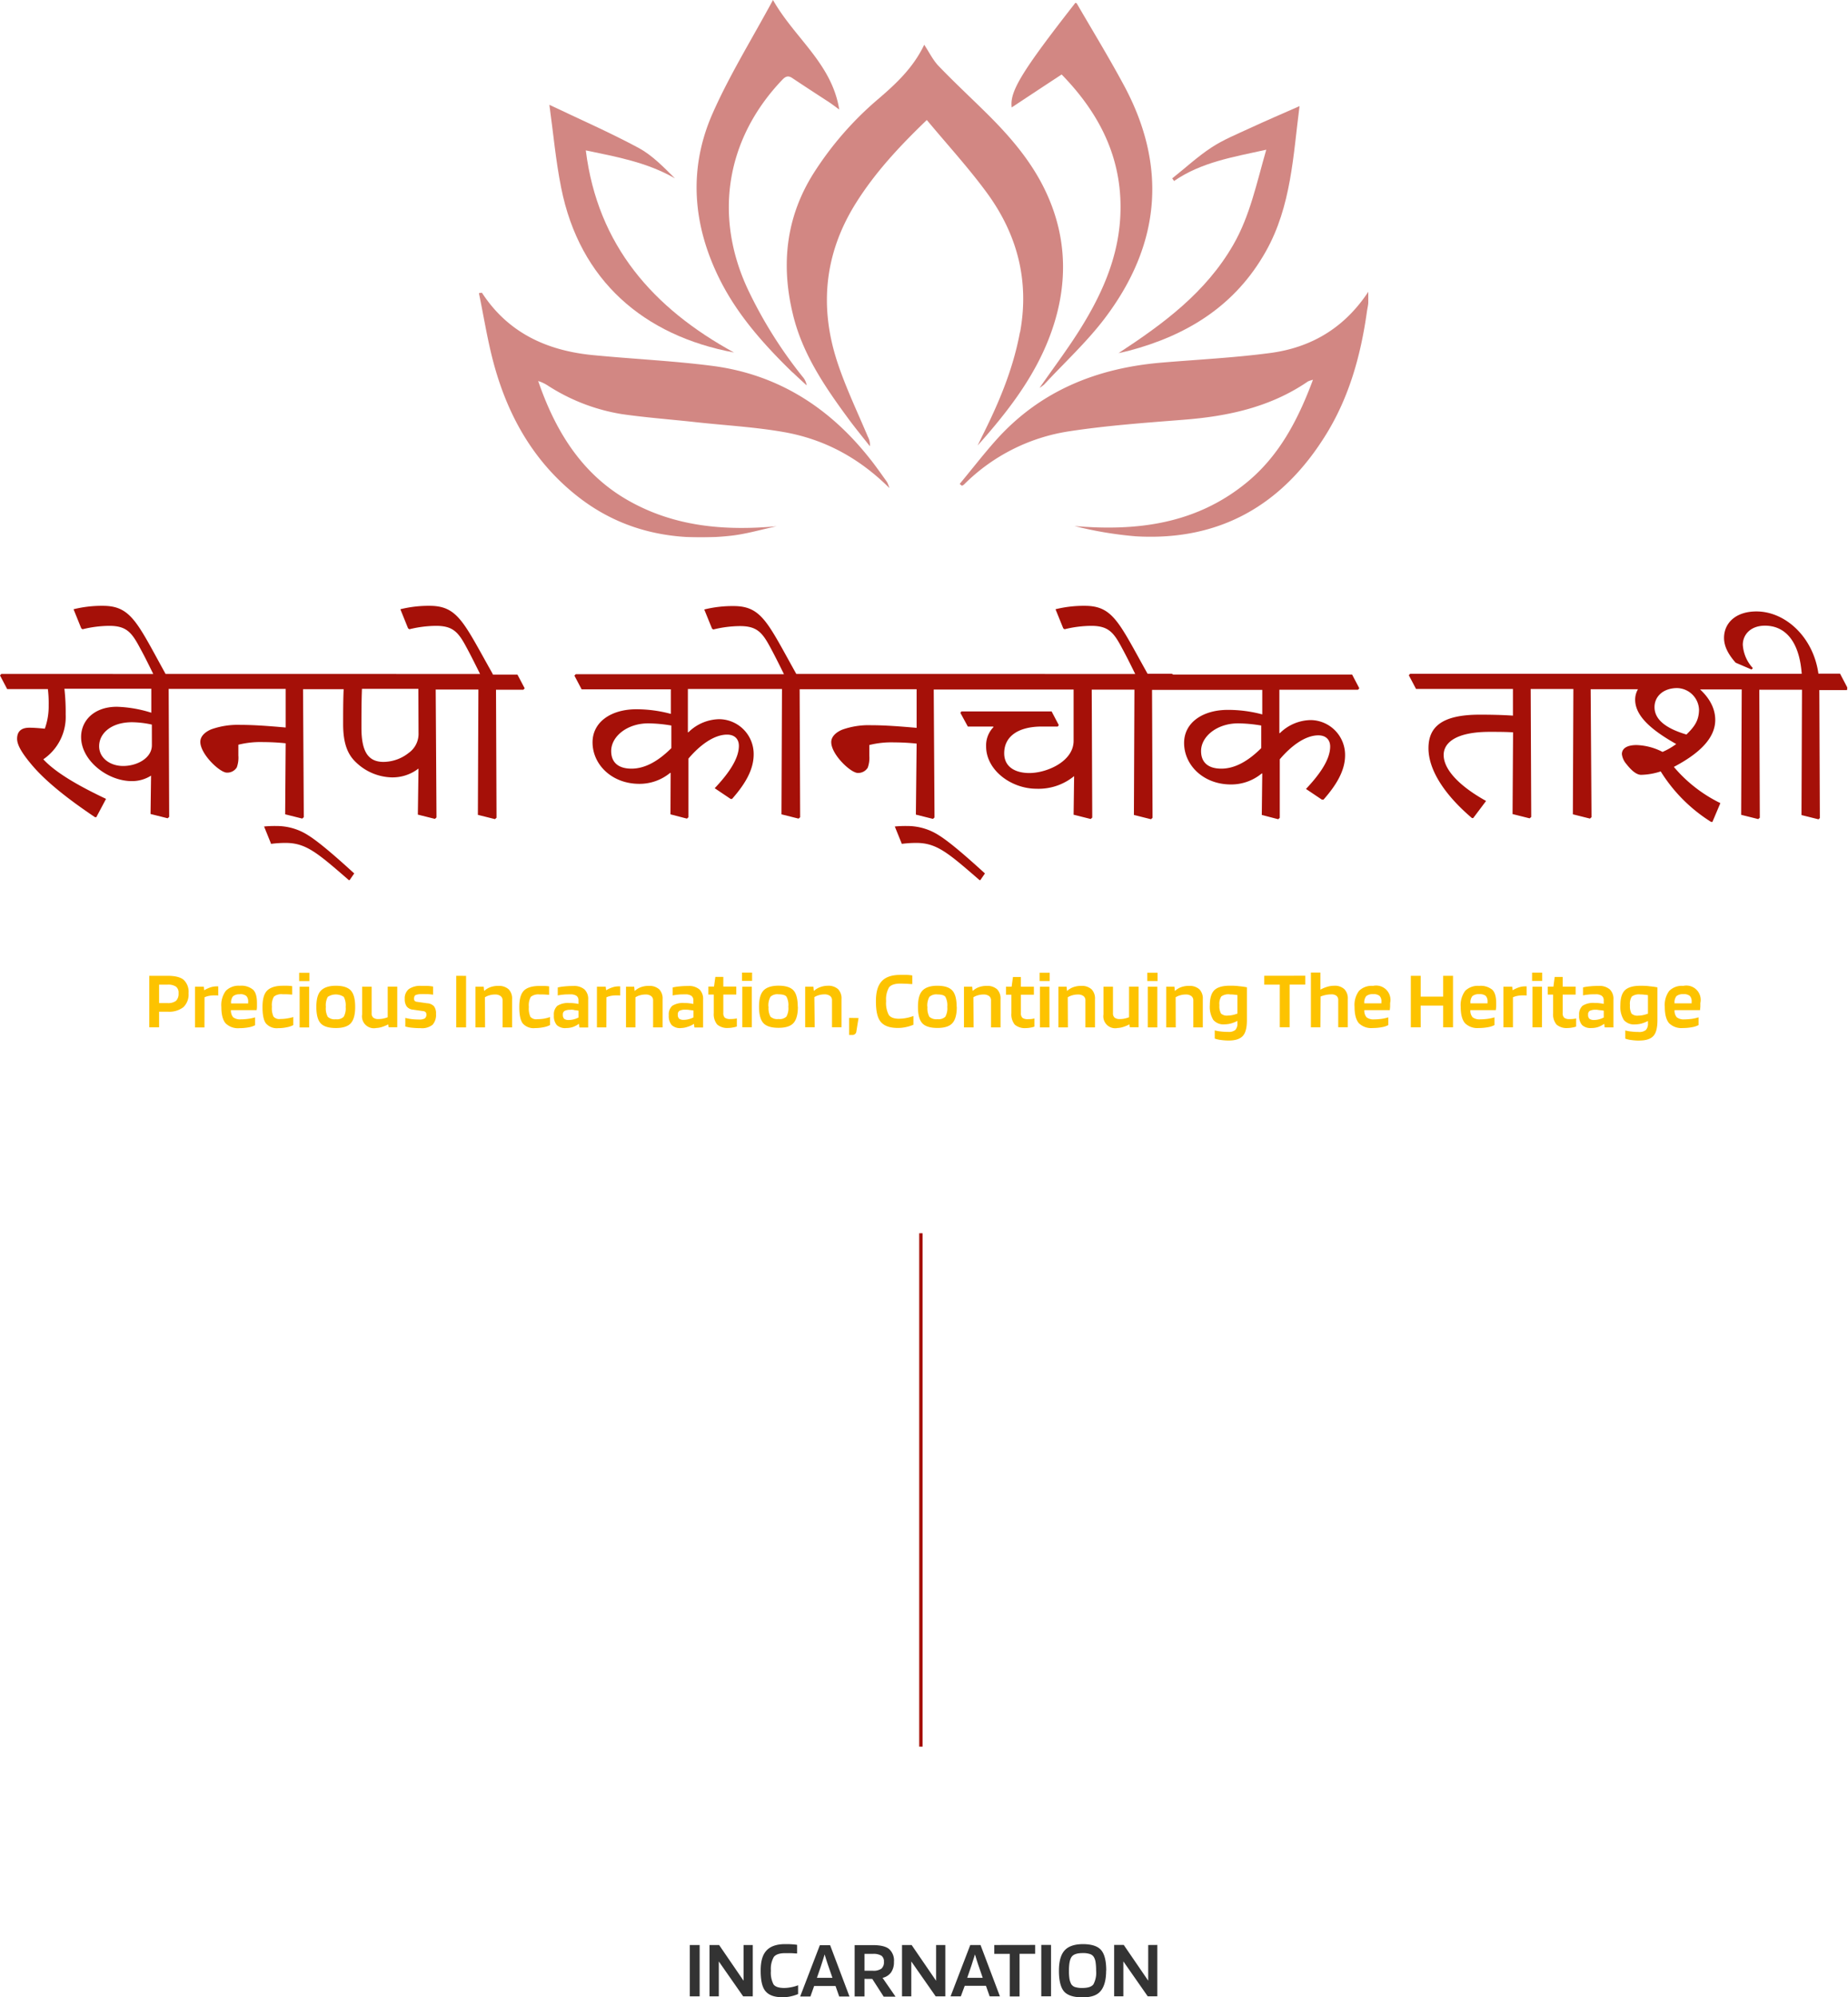
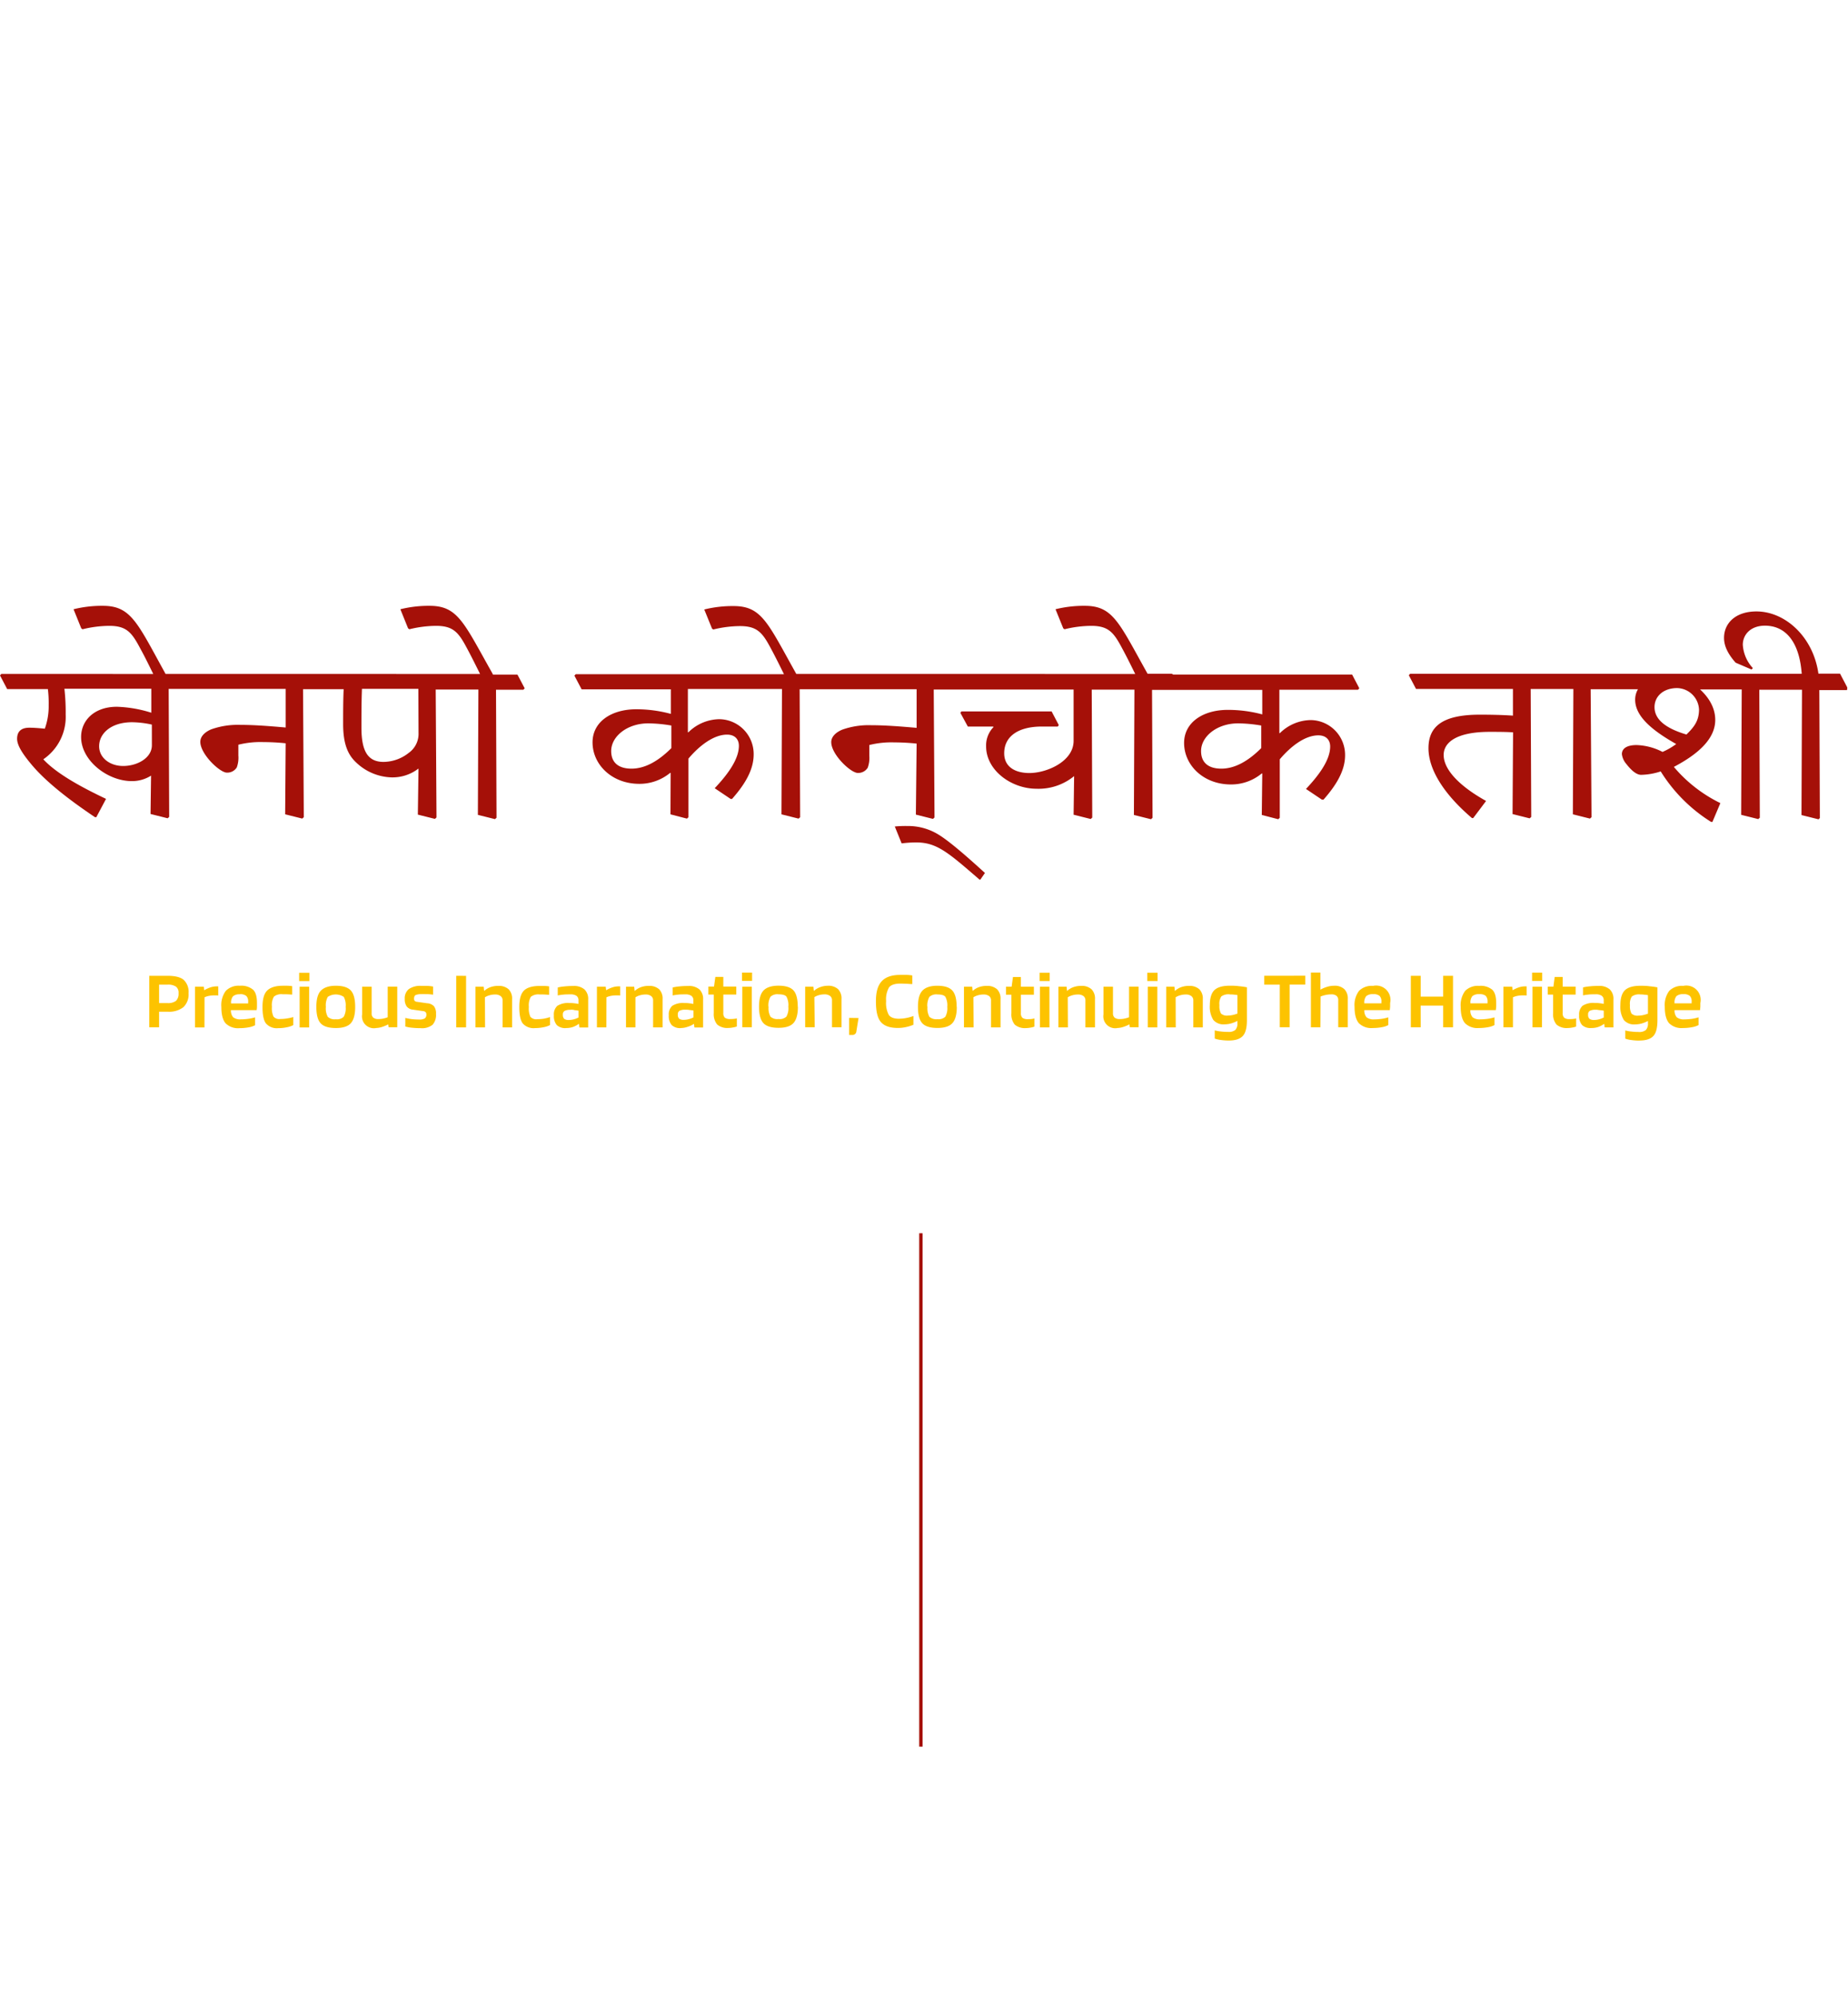
<svg xmlns="http://www.w3.org/2000/svg" id="Layer_1" data-name="Layer 1" viewBox="0 0 540.23 583.52">
  <defs>
    <style>.cls-1,.cls-8{fill:none;}.cls-2{fill:#fdc300;}.cls-3{clip-path:url(#clip-path);}.cls-4{fill:#a51008;}.cls-5{clip-path:url(#clip-path-2);}.cls-6{opacity:0.5;}.cls-7{fill:#333;}.cls-8{stroke:#a51008;}</style>
    <clipPath id="clip-path">
      <rect class="cls-1" y="177" width="540" height="80.14" />
    </clipPath>
    <clipPath id="clip-path-2">
-       <rect class="cls-1" x="140" width="260" height="157" />
-     </clipPath>
+       </clipPath>
  </defs>
  <path class="cls-2" d="M46.51,295.58v4.56H43.63V285.09h5.3c2.23,0,3.81.39,4.75,1.17a4.8,4.8,0,0,1,1.44,3.92,5.13,5.13,0,0,1-1.51,4.08A6.8,6.8,0,0,1,49,295.58Zm5.69-5.4a2.21,2.21,0,0,0-.75-1.92,4.09,4.09,0,0,0-2.52-.58H46.51v5.38h2.42a3.8,3.8,0,0,0,2.52-.65A2.87,2.87,0,0,0,52.2,290.18Zm7.57,10H57V288.28h2.57l.12,1h.07a9.57,9.57,0,0,1,1.8-.82,5.94,5.94,0,0,1,1.78-.28h.31a.32.32,0,0,1,.15,0v2.69a1.37,1.37,0,0,0-.39-.05,7.24,7.24,0,0,0-.77,0,7.67,7.67,0,0,0-1.56.14,5.74,5.74,0,0,0-1.29.41Zm14.8-2.91v2.26a6.15,6.15,0,0,1-1.9.62,14.23,14.23,0,0,1-2.66.24,5.13,5.13,0,0,1-4.08-1.44c-.82-1-1.22-2.54-1.22-4.75A7,7,0,0,1,66,289.5,5.25,5.25,0,0,1,70.11,288,5.36,5.36,0,0,1,74,289.17c.75.75,1.12,2,1.12,3.86,0,.34,0,.65,0,.94s0,.65-.1,1.15H67.51a3,3,0,0,0,.65,2.09,3.35,3.35,0,0,0,2.28.6,15.65,15.65,0,0,0,2.23-.17A11.81,11.81,0,0,0,74.57,297.23Zm-4.46-6.77a2.86,2.86,0,0,0-2,.58,3,3,0,0,0-.56,2.09h5v-.51a2.26,2.26,0,0,0-.55-1.68A2.8,2.8,0,0,0,70.11,290.46Zm15.62,6.68v2.32a6.69,6.69,0,0,1-1.87.63,12.43,12.43,0,0,1-2.54.26A4.19,4.19,0,0,1,77.74,299c-.69-.91-1-2.51-1-4.8s.44-3.84,1.32-4.75S80.46,288,82.64,288c.52,0,1,0,1.41,0a11.38,11.38,0,0,1,1.37.12v2.47c-.62-.05-1.17-.08-1.63-.1s-.85,0-1.15,0a3.43,3.43,0,0,0-2.57.69,5,5,0,0,0-.58,2.95,5.85,5.85,0,0,0,.46,2.88,2.24,2.24,0,0,0,2,.7,12.78,12.78,0,0,0,2-.17A12.38,12.38,0,0,0,85.73,297.14Zm4.72-10.54h-3v-2.42h3Zm-.07,13.54H87.59V288.28h2.79Zm13.45-6c0,2.24-.43,3.84-1.29,4.78s-2.31,1.39-4.37,1.39-3.57-.45-4.42-1.37-1.27-2.52-1.27-4.8.43-3.8,1.3-4.72S96.1,288,98.17,288s3.54.46,4.39,1.39S103.83,291.93,103.83,294.18Zm-8.57,0a5.07,5.07,0,0,0,.56,2.9,2.92,2.92,0,0,0,2.35.7,2.85,2.85,0,0,0,2.3-.7,4.94,4.94,0,0,0,.58-2.9,5.28,5.28,0,0,0-.55-2.93,4.24,4.24,0,0,0-4.68,0A5.14,5.14,0,0,0,95.26,294.16Zm14.6,6.19a3.48,3.48,0,0,1-4-4v-8.09h2.78V296a1.64,1.64,0,0,0,.48,1.32,2.41,2.41,0,0,0,1.56.41,6.53,6.53,0,0,0,1.37-.15,7.18,7.18,0,0,0,1.29-.38v-8.93h2.79v11.86H113.6l-.1-.82h-.07a10.74,10.74,0,0,1-1.89.77A6.2,6.2,0,0,1,109.86,300.35Zm13.39-9.91a4.1,4.1,0,0,0-1.75.26c-.3.16-.46.52-.46,1.08a.92.92,0,0,0,.2.63,1.12,1.12,0,0,0,.64.26l3,.43a2.91,2.91,0,0,1,2,.89,3.42,3.42,0,0,1,.58,2.21,4.29,4.29,0,0,1-1,3.17,4.85,4.85,0,0,1-3.43,1,24.47,24.47,0,0,1-2.54-.12,10.67,10.67,0,0,1-2-.36V297.4a16.47,16.47,0,0,0,1.83.34,19.64,19.64,0,0,0,2.18.12,3.09,3.09,0,0,0,1.68-.32,1.33,1.33,0,0,0,.46-1.17.89.89,0,0,0-.22-.65,1.15,1.15,0,0,0-.72-.31l-3-.43a2.61,2.61,0,0,1-1.8-.92,3.63,3.63,0,0,1-.58-2.2,3.46,3.46,0,0,1,1.18-2.88,5.8,5.8,0,0,1,3.62-.94c.66,0,1.26,0,1.8,0a14.17,14.17,0,0,1,1.68.19v2.38a13.24,13.24,0,0,0-1.51-.15C124.48,290.46,123.88,290.44,123.25,290.44Zm13-5.35v15.05h-2.88V285.09Zm5.55,15.05H139V288.28h2.4l.12,1.2h.07a5.27,5.27,0,0,1,1.8-1.08,6.75,6.75,0,0,1,2.31-.36,4.22,4.22,0,0,1,3,1,3.84,3.84,0,0,1,1,2.91v8.21h-2.78v-7.85a1.53,1.53,0,0,0-.58-1.3,2.59,2.59,0,0,0-1.66-.45,5.59,5.59,0,0,0-1.53.21,4.92,4.92,0,0,0-1.39.6Zm19-3v2.32a6.58,6.58,0,0,1-1.87.63,12.36,12.36,0,0,1-2.54.26,4.19,4.19,0,0,1-3.58-1.37c-.68-.91-1-2.51-1-4.8s.44-3.84,1.32-4.75,2.43-1.39,4.61-1.39c.53,0,1,0,1.42,0a11.22,11.22,0,0,1,1.36.12v2.47c-.62-.05-1.16-.08-1.63-.1s-.85,0-1.15,0a3.45,3.45,0,0,0-2.57.69,5.12,5.12,0,0,0-.57,2.95,6,6,0,0,0,.45,2.88,2.25,2.25,0,0,0,2,.7,12.68,12.68,0,0,0,2-.17A12.38,12.38,0,0,0,160.82,297.14Zm4.65,3.21a3.59,3.59,0,0,1-2.69-.89,4.06,4.06,0,0,1-.84-2.83,3.39,3.39,0,0,1,1-2.78,5.78,5.78,0,0,1,3.53-.82c.46,0,.93,0,1.42.07a10.4,10.4,0,0,1,1.24.2v-1a1.6,1.6,0,0,0-.57-1.37,3.09,3.09,0,0,0-1.83-.43c-.75,0-1.42,0-2,.07a14.1,14.1,0,0,0-1.66.24v-2.33a14.26,14.26,0,0,1,2-.31,23.4,23.4,0,0,1,2.54-.12,4.66,4.66,0,0,1,3.27,1,3.82,3.82,0,0,1,1.08,3v8.12h-2.57l-.12-1.06h-.05a6.68,6.68,0,0,1-1.78.94A6,6,0,0,1,165.47,300.35Zm1.35-5.33a3.49,3.49,0,0,0-1.78.32,1.19,1.19,0,0,0-.48,1.12,1.58,1.58,0,0,0,.38,1.18,2.2,2.2,0,0,0,1.37.34,6,6,0,0,0,1.46-.2,6.54,6.54,0,0,0,1.37-.52v-2a11,11,0,0,0-1.15-.15C167.62,295,167.23,295,166.82,295Zm10.46,5.12H174.5V288.28h2.57l.12,1h.07a9,9,0,0,1,1.8-.82,5.94,5.94,0,0,1,1.78-.28h.31a.28.28,0,0,1,.14,0v2.69a1.25,1.25,0,0,0-.38-.05,7.35,7.35,0,0,0-.77,0,7.67,7.67,0,0,0-1.56.14,6,6,0,0,0-1.3.41Zm8.49,0H183V288.28h2.4l.12,1.2h.08a5.27,5.27,0,0,1,1.8-1.08,6.65,6.65,0,0,1,2.3-.36,4.22,4.22,0,0,1,3,1,3.84,3.84,0,0,1,1,2.91v8.21h-2.78v-7.85a1.51,1.51,0,0,0-.58-1.3,2.58,2.58,0,0,0-1.65-.45,5.67,5.67,0,0,0-1.54.21,4.92,4.92,0,0,0-1.39.6Zm13.29.21a3.58,3.58,0,0,1-2.69-.89,4.06,4.06,0,0,1-.84-2.83,3.39,3.39,0,0,1,1-2.78,5.76,5.76,0,0,1,3.53-.82c.46,0,.93,0,1.41.07a10.6,10.6,0,0,1,1.25.2v-1a1.58,1.58,0,0,0-.58-1.37,3,3,0,0,0-1.82-.43c-.75,0-1.43,0-2,.07a13.93,13.93,0,0,0-1.65.24v-2.33a13.87,13.87,0,0,1,2-.31,23.59,23.59,0,0,1,2.55-.12,4.65,4.65,0,0,1,3.26,1,3.82,3.82,0,0,1,1.08,3v8.12H203l-.13-1.06h0A7,7,0,0,1,201,300,6,6,0,0,1,199.06,300.35ZM200.4,295a3.54,3.54,0,0,0-1.78.32,1.19,1.19,0,0,0-.47,1.12,1.54,1.54,0,0,0,.38,1.18,2.2,2.2,0,0,0,1.37.34,6,6,0,0,0,1.46-.2,6.54,6.54,0,0,0,1.37-.52v-2a11.31,11.31,0,0,0-1.15-.15C201.21,295,200.82,295,200.4,295Zm15,2.52v2.38a5.41,5.41,0,0,1-1.15.29,7.24,7.24,0,0,1-1.32.14,4.55,4.55,0,0,1-3.27-1,4.71,4.71,0,0,1-1-3.34v-5.42h-1.58v-2.33h1.65l.39-2.83h2.33v2.83h3.79v2.33h-3.79v5.33a1.85,1.85,0,0,0,.45,1.44,2.63,2.63,0,0,0,1.63.38c.28,0,.59,0,1-.05A5.66,5.66,0,0,0,215.36,297.54Zm4.46-10.94h-2.95v-2.42h2.95Zm-.07,13.54H217V288.28h2.78Zm13.46-6c0,2.24-.44,3.84-1.3,4.78s-2.3,1.39-4.37,1.39-3.56-.45-4.41-1.37-1.28-2.52-1.28-4.8.44-3.8,1.3-4.72,2.33-1.42,4.39-1.42,3.55.46,4.39,1.39S233.21,291.93,233.21,294.18Zm-8.57,0a5.09,5.09,0,0,0,.55,2.9,2.94,2.94,0,0,0,2.35.7,2.88,2.88,0,0,0,2.31-.7,5,5,0,0,0,.57-2.9,5.19,5.19,0,0,0-.55-2.93c-.35-.46-1.13-.69-2.33-.69a2.94,2.94,0,0,0-2.35.72A5.16,5.16,0,0,0,224.64,294.16Zm13.49,6h-2.79V288.28h2.4l.12,1.2h.07a5.31,5.31,0,0,1,1.81-1.08A6.65,6.65,0,0,1,242,288a4.22,4.22,0,0,1,3,1,3.84,3.84,0,0,1,1,2.91v8.21h-2.78v-7.85a1.51,1.51,0,0,0-.58-1.3,2.59,2.59,0,0,0-1.66-.45,5.59,5.59,0,0,0-1.53.21,4.92,4.92,0,0,0-1.39.6Zm12.81-2.69-.65,4a1,1,0,0,1-.39.69,1.15,1.15,0,0,1-.79.27h-.93l0-5Zm11.95.19a10.47,10.47,0,0,0,2.09-.22,10.73,10.73,0,0,0,2-.57v2.57a13,13,0,0,1-2.38.72,10.84,10.84,0,0,1-2.16.21c-2.38,0-4-.59-5-1.77s-1.42-3.2-1.42-6,.56-4.63,1.68-5.86,2.92-1.87,5.4-1.87c.74,0,1.39,0,2,0a13.2,13.2,0,0,1,1.56.16v2.52c-.61,0-1.2-.08-1.78-.09s-1.14-.05-1.75-.05c-1.61,0-2.71.38-3.29,1.13a7,7,0,0,0-.84,4,7.41,7.41,0,0,0,.77,4Q260.57,297.64,262.89,297.64Zm16.77-3.46c0,2.24-.43,3.84-1.3,4.78s-2.3,1.39-4.36,1.39-3.57-.45-4.42-1.37-1.27-2.52-1.27-4.8.43-3.8,1.29-4.72S271.93,288,274,288s3.54.46,4.39,1.39S279.66,291.93,279.66,294.18Zm-8.57,0a5.18,5.18,0,0,0,.55,2.9,3,3,0,0,0,2.36.7,2.87,2.87,0,0,0,2.3-.7,5,5,0,0,0,.58-2.9,5.17,5.17,0,0,0-.56-2.93c-.35-.46-1.12-.69-2.32-.69a3,3,0,0,0-2.36.72A5.25,5.25,0,0,0,271.09,294.16Zm13.49,6H281.8V288.28h2.4l.12,1.2h.07a5.27,5.27,0,0,1,1.8-1.08,6.69,6.69,0,0,1,2.3-.36,4.22,4.22,0,0,1,3,1,3.84,3.84,0,0,1,1,2.91v8.21h-2.78v-7.85a1.53,1.53,0,0,0-.57-1.3,2.61,2.61,0,0,0-1.66-.45,5.67,5.67,0,0,0-1.54.21,5,5,0,0,0-1.39.6Zm17.78-2.6v2.38a5.58,5.58,0,0,1-1.15.29,7.24,7.24,0,0,1-1.32.14,4.55,4.55,0,0,1-3.27-1,4.71,4.71,0,0,1-1-3.34v-5.42h-1.58v-2.33h1.65l.39-2.83h2.32v2.83h3.8v2.33h-3.8v5.33a1.85,1.85,0,0,0,.46,1.44,2.63,2.63,0,0,0,1.63.38c.28,0,.6,0,1-.05A5.66,5.66,0,0,0,302.36,297.54Zm4.46-10.94h-2.95v-2.42h2.95Zm-.07,13.54H304V288.28h2.78Zm5.39,0h-2.78V288.28h2.4l.12,1.2H312a5.27,5.27,0,0,1,1.8-1.08,6.69,6.69,0,0,1,2.3-.36,4.18,4.18,0,0,1,3,1,3.84,3.84,0,0,1,1,2.91v8.21H317.3v-7.85a1.53,1.53,0,0,0-.57-1.3,2.59,2.59,0,0,0-1.66-.45,5.54,5.54,0,0,0-1.53.21,5.11,5.11,0,0,0-1.4.6Zm14.4.21a3.48,3.48,0,0,1-4-4v-8.09h2.78V296a1.64,1.64,0,0,0,.48,1.32,2.41,2.41,0,0,0,1.56.41,6.53,6.53,0,0,0,1.37-.15,7.18,7.18,0,0,0,1.29-.38v-8.93h2.79v11.86h-2.57l-.1-.82h-.07a10.74,10.74,0,0,1-1.89.77A6.2,6.2,0,0,1,326.54,300.35Zm11.81-13.75h-3v-2.42h3Zm-.07,13.54h-2.79V288.28h2.79Zm5.39,0h-2.79V288.28h2.4l.12,1.2h.08a5.33,5.33,0,0,1,1.79-1.08,6.75,6.75,0,0,1,2.31-.36,4.22,4.22,0,0,1,3,1,3.84,3.84,0,0,1,1,2.91v8.21h-2.78v-7.85a1.51,1.51,0,0,0-.58-1.3,2.58,2.58,0,0,0-1.65-.45,5.61,5.61,0,0,0-1.54.21,4.92,4.92,0,0,0-1.39.6ZM359.26,304a16.59,16.59,0,0,1-2.38-.16,8.31,8.31,0,0,1-1.77-.41v-2.4a8,8,0,0,0,1.65.31,17.05,17.05,0,0,0,2.24.14,3.07,3.07,0,0,0,2.11-.55,2.65,2.65,0,0,0,.62-2v-.67a9,9,0,0,1-1.85.75,7.35,7.35,0,0,1-1.89.26,3.88,3.88,0,0,1-3.31-1.3,7.28,7.28,0,0,1-1-4.34c0-2,.44-3.48,1.32-4.34s2.4-1.3,4.51-1.3c.82,0,1.72,0,2.69.14a22.18,22.18,0,0,1,2.31.32v9.64c0,2.18-.4,3.7-1.18,4.56S361.2,304,359.26,304Zm.26-13.48a3.55,3.55,0,0,0-2.49.6,3.92,3.92,0,0,0-.55,2.54,4.57,4.57,0,0,0,.45,2.45,2.51,2.51,0,0,0,2,.6,6.67,6.67,0,0,0,1.37-.15,9.6,9.6,0,0,0,1.44-.43v-5.4a10.54,10.54,0,0,0-1.08-.14A8.36,8.36,0,0,0,359.52,290.54Zm22.05-5.45v2.59H377v12.46h-2.88V287.68h-4.54v-2.59ZM386,300.14h-2.78v-16H386v5a9.85,9.85,0,0,1,2-.84A7.13,7.13,0,0,1,390,288a4.08,4.08,0,0,1,3,1,3.85,3.85,0,0,1,1,2.91v8.21h-2.79v-7.85a1.58,1.58,0,0,0-.5-1.32,2.29,2.29,0,0,0-1.56-.43,8,8,0,0,0-1.56.16,10.59,10.59,0,0,0-1.54.46Zm19.85-2.91v2.26a6.25,6.25,0,0,1-1.9.62,14.38,14.38,0,0,1-2.66.24,5.13,5.13,0,0,1-4.08-1.44c-.82-1-1.23-2.54-1.23-4.75a6.9,6.9,0,0,1,1.3-4.66,5.22,5.22,0,0,1,4.1-1.46,4.19,4.19,0,0,1,5,5c0,.34,0,.65,0,.94s-.05.65-.1,1.15h-7.44a2.91,2.91,0,0,0,.65,2.09,3.35,3.35,0,0,0,2.28.6,15.76,15.76,0,0,0,2.23-.17A11.81,11.81,0,0,0,405.84,297.23Zm-4.47-6.77a2.89,2.89,0,0,0-2,.58,3,3,0,0,0-.55,2.09h5v-.51a2.22,2.22,0,0,0-.56-1.68A2.78,2.78,0,0,0,401.37,290.46Zm13.93,9.68h-2.88V285.09h2.88v6.09h6.57v-6.09h2.88v15.05h-2.88V293.8H415.3Zm21.57-2.91v2.26a6.15,6.15,0,0,1-1.9.62,14.3,14.3,0,0,1-2.66.24,5.13,5.13,0,0,1-4.08-1.44c-.82-1-1.23-2.54-1.23-4.75a7,7,0,0,1,1.3-4.66,5.22,5.22,0,0,1,4.1-1.46,5.32,5.32,0,0,1,3.84,1.13c.76.75,1.13,2,1.13,3.86,0,.34,0,.65,0,.94s-.05.65-.1,1.15h-7.44a2.91,2.91,0,0,0,.65,2.09,3.35,3.35,0,0,0,2.28.6,15.76,15.76,0,0,0,2.23-.17A11.81,11.81,0,0,0,436.87,297.23Zm-4.47-6.77a2.89,2.89,0,0,0-2,.58,3.06,3.06,0,0,0-.55,2.09h5v-.51a2.26,2.26,0,0,0-.55-1.68A2.83,2.83,0,0,0,432.4,290.46Zm9.87,9.68h-2.79V288.28h2.57l.12,1h.07a9.57,9.57,0,0,1,1.8-.82,5.94,5.94,0,0,1,1.78-.28h.31a.32.32,0,0,1,.15,0v2.69a1.37,1.37,0,0,0-.39-.05,7.24,7.24,0,0,0-.77,0,7.67,7.67,0,0,0-1.56.14,5.74,5.74,0,0,0-1.29.41Zm8.55-13.54h-2.95v-2.42h2.95Zm-.07,13.54H448V288.28h2.78Zm10-2.6v2.38a5.41,5.41,0,0,1-1.15.29,7.24,7.24,0,0,1-1.32.14,4.52,4.52,0,0,1-3.26-1,4.66,4.66,0,0,1-1-3.34v-5.42h-1.58v-2.33h1.66l.38-2.83h2.33v2.83h3.79v2.33h-3.79v5.33a1.81,1.81,0,0,0,.46,1.44,2.61,2.61,0,0,0,1.63.38c.27,0,.59,0,1-.05A5.5,5.5,0,0,0,460.77,297.54Zm4.4,2.81a3.56,3.56,0,0,1-2.69-.89,4.06,4.06,0,0,1-.84-2.83,3.39,3.39,0,0,1,1-2.78,5.72,5.72,0,0,1,3.52-.82c.47,0,.94,0,1.42.07a10.6,10.6,0,0,1,1.25.2v-1a1.58,1.58,0,0,0-.58-1.37,3,3,0,0,0-1.82-.43c-.75,0-1.42,0-2,.07a14.24,14.24,0,0,0-1.65.24v-2.33a14.11,14.11,0,0,1,2-.31,23.46,23.46,0,0,1,2.55-.12,4.65,4.65,0,0,1,3.26,1,3.82,3.82,0,0,1,1.08,3v8.12h-2.57l-.12-1.06h0a6.84,6.84,0,0,1-1.78.94A6.08,6.08,0,0,1,465.17,300.35Zm1.34-5.33a3.52,3.52,0,0,0-1.78.32,1.21,1.21,0,0,0-.47,1.12,1.54,1.54,0,0,0,.38,1.18A2.2,2.2,0,0,0,466,298a6,6,0,0,0,1.46-.2,6.77,6.77,0,0,0,1.37-.52v-2c-.39-.07-.77-.12-1.15-.15S466.93,295,466.51,295Zm12.77,9a16.35,16.35,0,0,1-2.37-.16,8.27,8.27,0,0,1-1.78-.41v-2.4a7.94,7.94,0,0,0,1.66.31,16.8,16.8,0,0,0,2.23.14,3.05,3.05,0,0,0,2.11-.55,2.69,2.69,0,0,0,.63-2v-.67a9.2,9.2,0,0,1-1.85.75,7.37,7.37,0,0,1-1.9.26,3.89,3.89,0,0,1-3.31-1.3,7.28,7.28,0,0,1-1-4.34c0-2,.44-3.48,1.33-4.34s2.39-1.3,4.51-1.3c.81,0,1.71,0,2.68.14a21.79,21.79,0,0,1,2.31.32v9.64c0,2.18-.39,3.7-1.18,4.56S481.22,304,479.28,304Zm.27-13.48a3.56,3.56,0,0,0-2.5.6,3.92,3.92,0,0,0-.55,2.54,4.57,4.57,0,0,0,.45,2.45,2.52,2.52,0,0,0,2,.6,6.82,6.82,0,0,0,1.37-.15,10.36,10.36,0,0,0,1.44-.43v-5.4c-.34-.06-.7-.11-1.09-.14A8.22,8.22,0,0,0,479.55,290.54Zm17,6.69v2.26a6.25,6.25,0,0,1-1.9.62,14.38,14.38,0,0,1-2.66.24,5.13,5.13,0,0,1-4.08-1.44c-.82-1-1.23-2.54-1.23-4.75a6.9,6.9,0,0,1,1.3-4.66,5.22,5.22,0,0,1,4.1-1.46,4.19,4.19,0,0,1,5,5c0,.34,0,.65,0,.94s-.05.65-.1,1.15h-7.44a2.91,2.91,0,0,0,.65,2.09,3.35,3.35,0,0,0,2.28.6,15.76,15.76,0,0,0,2.23-.17A11.81,11.81,0,0,0,496.52,297.23Zm-4.47-6.77a2.89,2.89,0,0,0-2,.58,3,3,0,0,0-.55,2.09h5v-.51a2.22,2.22,0,0,0-.56-1.68A2.78,2.78,0,0,0,492.05,290.46Z" />
  <g class="cls-3">
-     <path class="cls-4" d="M80.88,241.33a32.34,32.34,0,0,0-3.68.14l2,4.94v.14a33.24,33.24,0,0,1,4.29-.28c6,0,9.32,2.93,18.49,10.87h.22l1.35-1.95c-5.78-5.29-10.52-9.33-13.45-11.14A16.93,16.93,0,0,0,80.88,241.33Z" />
    <path class="cls-4" d="M144,196.84C135.6,181.94,133.87,177,125.6,177a34.2,34.2,0,0,0-8.56,1l2.25,5.57.38.28a33.22,33.22,0,0,1,7.81-1c5.12,0,6.62,2,9.1,6.68,1.35,2.51,2.55,4.95,3.76,7.38H48.41C40.14,181.94,38.34,177,30.07,177a34.22,34.22,0,0,0-8.57,1l2.25,5.57.38.28a33.3,33.3,0,0,1,7.82-1c5.11,0,6.61,2,9.09,6.68,1.35,2.44,2.56,4.95,3.76,7.38H.38l-.38.42,2.1,4H14a34.55,34.55,0,0,1,.23,4.73,19.22,19.22,0,0,1-1.13,6.83c-1.5-.14-3.16-.28-4.44-.28C6,212.58,5,213.9,5,215.85s1.65,4.46,4.21,7.52c4.06,4.87,10.67,10.09,18.57,15.39h.37L31,233.4c-8.11-3.83-14.73-7.66-18.34-11.56a15,15,0,0,0,6.54-13.09,61,61,0,0,0-.37-7.52h25.4v7a37,37,0,0,0-10.07-1.74c-6.61,0-10.45,4-10.45,8.84,0,6.9,7.75,12.88,14.81,12.88a10.34,10.34,0,0,0,5.64-1.6l-.15,11.21,5,1.25.45-.41-.15-37.39h34.2v11.28c-4.73-.42-9.25-.77-13.3-.77a23.11,23.11,0,0,0-8.5,1.32c-2.1.91-3.15,2.23-3.15,3.63,0,3.62,5.71,9,7.74,9a3.25,3.25,0,0,0,2.93-1.54,8.44,8.44,0,0,0,.45-3.48v-3.13a26.7,26.7,0,0,1,7.29-.77,64.41,64.41,0,0,1,6.54.35l-.15,20.75,5,1.25.45-.41-.22-37.39h11.87c-.15,3.27-.15,6.82-.15,10.16,0,5.92,1.43,9.05,3.84,11.28a15.6,15.6,0,0,0,10.29,4.32,12.41,12.41,0,0,0,7.9-2.58L122.15,238l5,1.25.45-.42-.23-37.38h12.48l-.15,36.62,5,1.25.45-.41-.15-37.39h8l.38-.42-2.11-4H144.1Zm-99.6,20.89c0,3.69-4.21,6.06-8.42,6.06-3.76,0-7-2.3-7-5.78,0-3.69,3.46-7,9.62-7a27.88,27.88,0,0,1,5.79.69Zm77.95-3.62a6.81,6.81,0,0,1-2.86,5.85,12,12,0,0,1-7.37,2.64c-4.58,0-6.46-3.13-6.46-10,0-3.76,0-7.52.15-11.35H122.3Z" />
-     <path class="cls-4" d="M265.26,241.33a32.34,32.34,0,0,0-3.68.14l2,4.94v.14a33.09,33.09,0,0,1,4.28-.28c6,0,9.32,2.93,18.49,10.87h.23l1.35-1.95c-5.79-5.29-10.52-9.33-13.46-11.14A16.9,16.9,0,0,0,265.26,241.33Z" />
+     <path class="cls-4" d="M265.26,241.33a32.34,32.34,0,0,0-3.68.14l2,4.94a33.09,33.09,0,0,1,4.28-.28c6,0,9.32,2.93,18.49,10.87h.23l1.35-1.95c-5.79-5.29-10.52-9.33-13.46-11.14A16.9,16.9,0,0,0,265.26,241.33Z" />
    <path class="cls-4" d="M342.54,196.84h-7.07C327.13,181.94,325.4,177,317.13,177a34.28,34.28,0,0,0-8.57,1l2.26,5.57.37.28a33.37,33.37,0,0,1,7.82-1c5.11,0,6.61,2,9.09,6.68,1.36,2.51,2.56,4.95,3.76,7.38H232.79c-8.34-14.9-10.07-19.84-18.34-19.84a34.28,34.28,0,0,0-8.57,1l2.26,5.57.37.28a33.37,33.37,0,0,1,7.82-1c5.11,0,6.62,2,9.1,6.68,1.35,2.51,2.55,4.94,3.75,7.38H168.3l-.38.42,2.11,4h26.08v7.17A38.65,38.65,0,0,0,186,207.22c-7.22,0-12.78,3.62-12.78,9.67,0,6.48,5.64,12.12,13.68,12.12a14.08,14.08,0,0,0,9-3.2h.15L196,237.92l4.81,1.25.45-.41V221.63c3.38-4,7.52-7,11.28-7,2.25,0,3.46,1.32,3.46,3.27,0,3.69-2.86,7.94-7.07,12.39l4.66,3.13H214c3.68-4.17,6.32-8.42,6.32-13a10.17,10.17,0,0,0-10.08-10.3,13.13,13.13,0,0,0-9,3.83h-.15V201.3h27.51l-.15,36.62,5,1.25.46-.41-.15-37.39h34.2v11.28c-4.74-.42-9.25-.77-13.31-.77a23,23,0,0,0-8.49,1.32c-2.11.91-3.16,2.23-3.16,3.62,0,3.63,5.71,9,7.74,9a3.24,3.24,0,0,0,2.93-1.54,8.39,8.39,0,0,0,.46-3.48v-3.13a26.61,26.61,0,0,1,7.29-.77,64.57,64.57,0,0,1,6.54.35L267.74,238l5,1.25.45-.42-.23-37.38h40.89v15c0,6-7.81,9.4-12.93,9.4-4,0-7.36-1.68-7.36-5.78,0-4.95,4.13-7.8,11-7.8h4.66l.3-.42-2.1-4H281.05l-.3.42,2.18,4h7.37l.15.14a7.69,7.69,0,0,0-2.18,5.64c0,7,7.36,12.39,14.73,12.39a16.39,16.39,0,0,0,11-3.69l-.15,11.28,5,1.25.45-.41-.15-37.39h12.48l-.15,36.62,5,1.25.45-.42-.15-37.38H369v7.17a38.65,38.65,0,0,0-10.07-1.32c-7.21,0-12.78,3.62-12.78,9.67,0,6.48,5.64,12.12,13.69,12.12a14,14,0,0,0,9-3.21H369l-.14,12.12,4.81,1.25.45-.42V221.84c3.38-4,7.51-7,11.27-7,2.26,0,3.46,1.32,3.46,3.27,0,3.69-2.86,7.93-7.07,12.39l4.66,3.13h.46c3.68-4.17,6.31-8.42,6.31-12.95a10.17,10.17,0,0,0-10.07-10.3,13.09,13.09,0,0,0-9,3.83H374V201.51h23l.37-.42-2.1-4H343ZM196.26,218.57c-4,4-7.89,6-11.65,6s-5.94-1.74-5.94-5.15c0-4.25,4.66-8.08,10.83-8.08a42.46,42.46,0,0,1,6.76.63Zm172.44,0c-4,4-7.9,6-11.66,6s-5.93-1.74-5.93-5.15c0-4.25,4.66-8.08,10.82-8.08a42.58,42.58,0,0,1,6.77.63Z" />
    <path class="cls-4" d="M540,200.81l-2.1-4h-6.32c-1.5-10.72-9.69-18.17-18.11-18.17-6.17,0-9.48,3.48-9.48,7.73,0,2.58,1.36,4.94,3.39,7.24l4.66,2,.37-.42a11,11,0,0,1-2.93-6.82c0-2.93,2.26-5.57,6.47-5.57,6,0,10.07,4.66,10.75,14.06H412.22l-.38.42,2.11,4h28.33v7.8c-3.15-.21-6.31-.28-9.69-.28-11.35,0-15,3.76-15,9.81s4.29,13.23,12.71,20.4h.37l3.76-5c-8-4.45-12.4-9.26-12.4-13.44,0-3.62,3.68-6.75,13.45-6.75,2.41,0,4.66,0,6.84.14l-.15,23.88,5,1.25.46-.41-.16-37.39h12.48l-.15,36.62,5,1.25.45-.41L465,201.37h13.83a6,6,0,0,0-.82,3.06c0,4.87,5,9,12,12.95a20.16,20.16,0,0,1-4,2.3,17.71,17.71,0,0,0-7.59-2c-3,0-4.29,1.11-4.29,2.65a5.37,5.37,0,0,0,1.28,2.85c1.73,2.23,3.16,3.2,4.36,3.2a19.75,19.75,0,0,0,5.71-1,46.17,46.17,0,0,0,14.74,14.76h.37l2.33-5.5a41.72,41.72,0,0,1-13.6-10.58c7.29-3.83,12.1-8.29,12.1-13.72,0-3-1.35-6.06-4.43-8.91h12.17L509,238.06l5,1.25.45-.41-.15-37.39h12.48l-.15,36.62,5,1.25L532,239l-.15-37.38h8l.38-.42ZM493,214.6c-5.64-1.67-9.33-4.18-9.33-8,0-3.2,2.64-5.57,6.62-5.57a6.56,6.56,0,0,1,6.39,6.34C496.63,210.56,495.35,212.3,493,214.6Z" />
  </g>
  <g class="cls-5">
    <g class="cls-6">
      <path class="cls-4" d="M298.15,97.1c-1.94,10.52-6,20.27-10.75,29.76-.54,1.09-1.07,2.2-1.61,3.31,9-10.1,17.2-20.69,21.67-33.53,4.68-13.4,4.53-26.83-1.4-39.9C301.91,47.54,295.42,40,288.32,33c-4.62-4.56-9.4-9-13.88-13.66-1.67-1.71-2.76-4-4.26-6.27-3.22,6.76-8.31,11.48-13.61,16a96.07,96.07,0,0,0-18.75,21.58c-8.1,12.85-9.56,26.77-6,41.29,2.73,11.33,9.16,20.83,15.95,30.07,2.08,2.85,4.34,5.59,6.53,8.37a5,5,0,0,0-.59-2.78c-3-7.12-6.34-14.08-8.78-21.36-5.51-16.41-4-32.18,5.34-47,5.55-8.81,12.51-16.34,20.67-24.18,6.05,7.28,12.29,14.06,17.68,21.44,8.79,12.07,12.34,25.62,9.58,40.57Z" />
      <path class="cls-4" d="M400,85.24c-7,10.61-16.72,16.3-28.64,17.89-10.56,1.4-21.25,1.92-31.88,2.82-18.93,1.61-35.51,8.28-48.39,22.73-3.65,4.1-7,8.45-10.54,12.7.21.19.42.37.65.54a2.7,2.7,0,0,0,.6-.35A55.16,55.16,0,0,1,312.62,126c11-1.68,22.1-2.47,33.21-3.35,13.05-1,25.53-3.66,36.53-11.21a7.81,7.81,0,0,1,1.46-.48c-4.44,11.9-10,22.46-19.7,30.28-14.72,11.9-31.88,14-50,12.45a110.24,110.24,0,0,0,17.91,3c24.61,1.44,43-9.2,55.74-29.95,6.72-10.94,10.06-23.09,11.83-35.72.13-.92.36-1.84.42-2.76s0-1.86,0-3.1Z" />
      <path class="cls-4" d="M254.52,134.31c-11.92-15.23-27.2-25-46.49-27.44-11.58-1.48-23.29-2-34.92-3.14-13.36-1.34-24.63-6.54-32.23-18.21l-.88.12c1.48,7.07,2.57,14.24,4.51,21.21,4.2,15.12,11.73,28.25,24.28,38.13,13.27,10.45,28.53,13.34,44.9,11.54,4.49-.5,8.89-1.82,13.34-2.76-15.3,1.38-30,.12-43.55-7.64s-21.19-20.37-26.15-34.8a11.4,11.4,0,0,1,2.83,1.34A56.5,56.5,0,0,0,181.85,121c7,1,14,1.52,21,2.28,8.85,1,17.78,1.44,26.53,3,11.5,2.07,21.63,7.38,30.62,16.31a11.23,11.23,0,0,0-.69-1.76c-1.56-2.17-3.11-4.39-4.76-6.5Z" />
      <path class="cls-4" d="M310.36,21.77C322,33.71,328.5,47.29,327.46,63.89c-.77,12.13-5.7,22.8-12.07,32.86-3.5,5.52-7.45,10.77-11.5,16.58a11.5,11.5,0,0,0,1.36-1c5.93-6.4,12.42-12.36,17.68-19.29,16.37-21.58,18.49-44.6,5.36-68.61C324,16.5,319.3,8.8,314.77,1c-.07-.1-.28-.12-.4-.18-15.72,20.11-19.25,25.93-18.62,30.57q7.2-4.77,14.59-9.62Z" />
      <path class="cls-4" d="M231.75,108.82c1.33,1.29,2.71,2.53,4.07,3.78a5,5,0,0,0-1.23-2.57,129.53,129.53,0,0,1-15.93-25.41c-10.09-21.52-6.41-44.07,10-61.28,1-1.07,1.79-1.34,3-.5,3.54,2.36,7.11,4.68,10.68,7,.86.57,1.67,1.2,3,2.16-2.19-13.49-13-20.79-19.37-32-6.2,11.48-12.7,21.94-17.62,33.06-7.18,16.21-5.87,32.63,2,48.46,5.24,10.54,13,19.18,21.34,27.3Z" />
      <path class="cls-4" d="M370.17,43.73c-2.84,9.83-4.76,19.33-9.65,27.8-8,13.9-20.41,23.06-33.54,31.64,1-.23,2-.42,2.94-.67,17.1-4.5,31.17-13.16,40.1-29,7.5-13.28,8-28.15,9.88-42.5-4.85,2.14-9.77,4.25-14.62,6.49-3.77,1.75-7.7,3.34-11.16,5.62-4.05,2.66-7.64,6-11.44,9l.54.77c8-5.52,17.3-7,26.95-9.14Z" />
      <path class="cls-4" d="M214.59,103C191,90.1,174.72,71.78,171.25,43.94c8.79,1.84,17.83,3.43,26.05,8.16-3.34-3.31-6.64-6.74-10.62-8.89-8.5-4.56-17.35-8.43-26.08-12.59,1.13,8.11,1.84,16.27,3.45,24.26C169.46,82,188.22,98.09,214.63,103Z" />
    </g>
  </g>
-   <path class="cls-7" d="M204.53,568.26v15h-2.88v-15Zm15.53,0v15h-2.81l-7.12-10.2v10.2h-2.72v-15h2.81l7.15,10.44V568.26Zm9.16,12.55a10.55,10.55,0,0,0,2.09-.22,10.41,10.41,0,0,0,2-.57v2.57a12.89,12.89,0,0,1-2.37.72,10.84,10.84,0,0,1-2.16.21c-2.39,0-4-.59-5-1.77s-1.41-3.2-1.41-6,.56-4.63,1.68-5.86S227,568,229.46,568c.73,0,1.39,0,2,.05a13.66,13.66,0,0,1,1.56.16v2.52c-.61,0-1.2-.08-1.78-.09s-1.14,0-1.75,0c-1.62,0-2.71.38-3.29,1.13a7,7,0,0,0-.84,4,7.41,7.41,0,0,0,.77,4Q226.9,580.81,229.22,580.81Zm7.69,2.5h-3l5.76-15h3l5.66,15h-3l-1.08-3.08H238ZM241.07,571q-.27.91-.6,1.92c-.21.67-.41,1.29-.6,1.87l-1.06,3.05h4.54l-1.06-3.05c-.18-.51-.38-1.1-.6-1.78S241.26,571.67,241.07,571Zm11.65,7.15v5.14h-2.88v-15h5.3c2.22,0,3.81.37,4.75,1.13a4.48,4.48,0,0,1,1.44,3.76,5.2,5.2,0,0,1-.84,3.08,4.29,4.29,0,0,1-2.49,1.6l3.79,5.48h-3.46L255,578.17Zm5.68-5a2,2,0,0,0-.74-1.77,4.45,4.45,0,0,0-2.52-.53h-2.42v4.92h2.42a4,4,0,0,0,2.52-.6A2.44,2.44,0,0,0,258.4,573.15Zm17.94-4.89v15h-2.81l-7.13-10.2v10.2h-2.71v-15h2.81l7.15,10.44V568.26Zm4.54,15h-3l5.76-15h3l5.67,15h-3l-1.08-3.08h-6.21ZM285,571q-.25.91-.6,1.92c-.2.67-.4,1.29-.6,1.87l-1.05,3.05h4.53l-1.05-3.05c-.18-.51-.38-1.1-.6-1.78S285.23,571.67,285,571Zm17.61-2.76v2.59h-4.56v12.46H295.2V570.85h-4.54v-2.59Zm4.64,0v15H304.4v-15Zm16.11,7.49c0,2.73-.55,4.72-1.63,6s-2.83,1.82-5.26,1.82q-3.88,0-5.4-1.7c-1-1.15-1.51-3.18-1.51-6.07q0-4.08,1.63-5.91T316.5,568c2.58,0,4.37.57,5.38,1.73S323.39,572.88,323.39,575.75Zm-10.3,3.79a2.13,2.13,0,0,0,1.13,1,6.8,6.8,0,0,0,2.28.29c1.58,0,2.64-.35,3.17-1.06a7.16,7.16,0,0,0,.79-4,16.31,16.31,0,0,0-.14-2.33,4.24,4.24,0,0,0-.44-1.49,2.09,2.09,0,0,0-1.12-1,6.15,6.15,0,0,0-2.26-.31c-1.6,0-2.66.36-3.19,1.08s-.79,2.07-.79,4.06a14.82,14.82,0,0,0,.14,2.32A5.06,5.06,0,0,0,313.09,579.54Zm25.26-11.28v15h-2.81l-7.12-10.2v10.2H325.7v-15h2.81l7.15,10.44V568.26Z" />
  <path class="cls-8" d="M269.21,360.31v150" />
</svg>